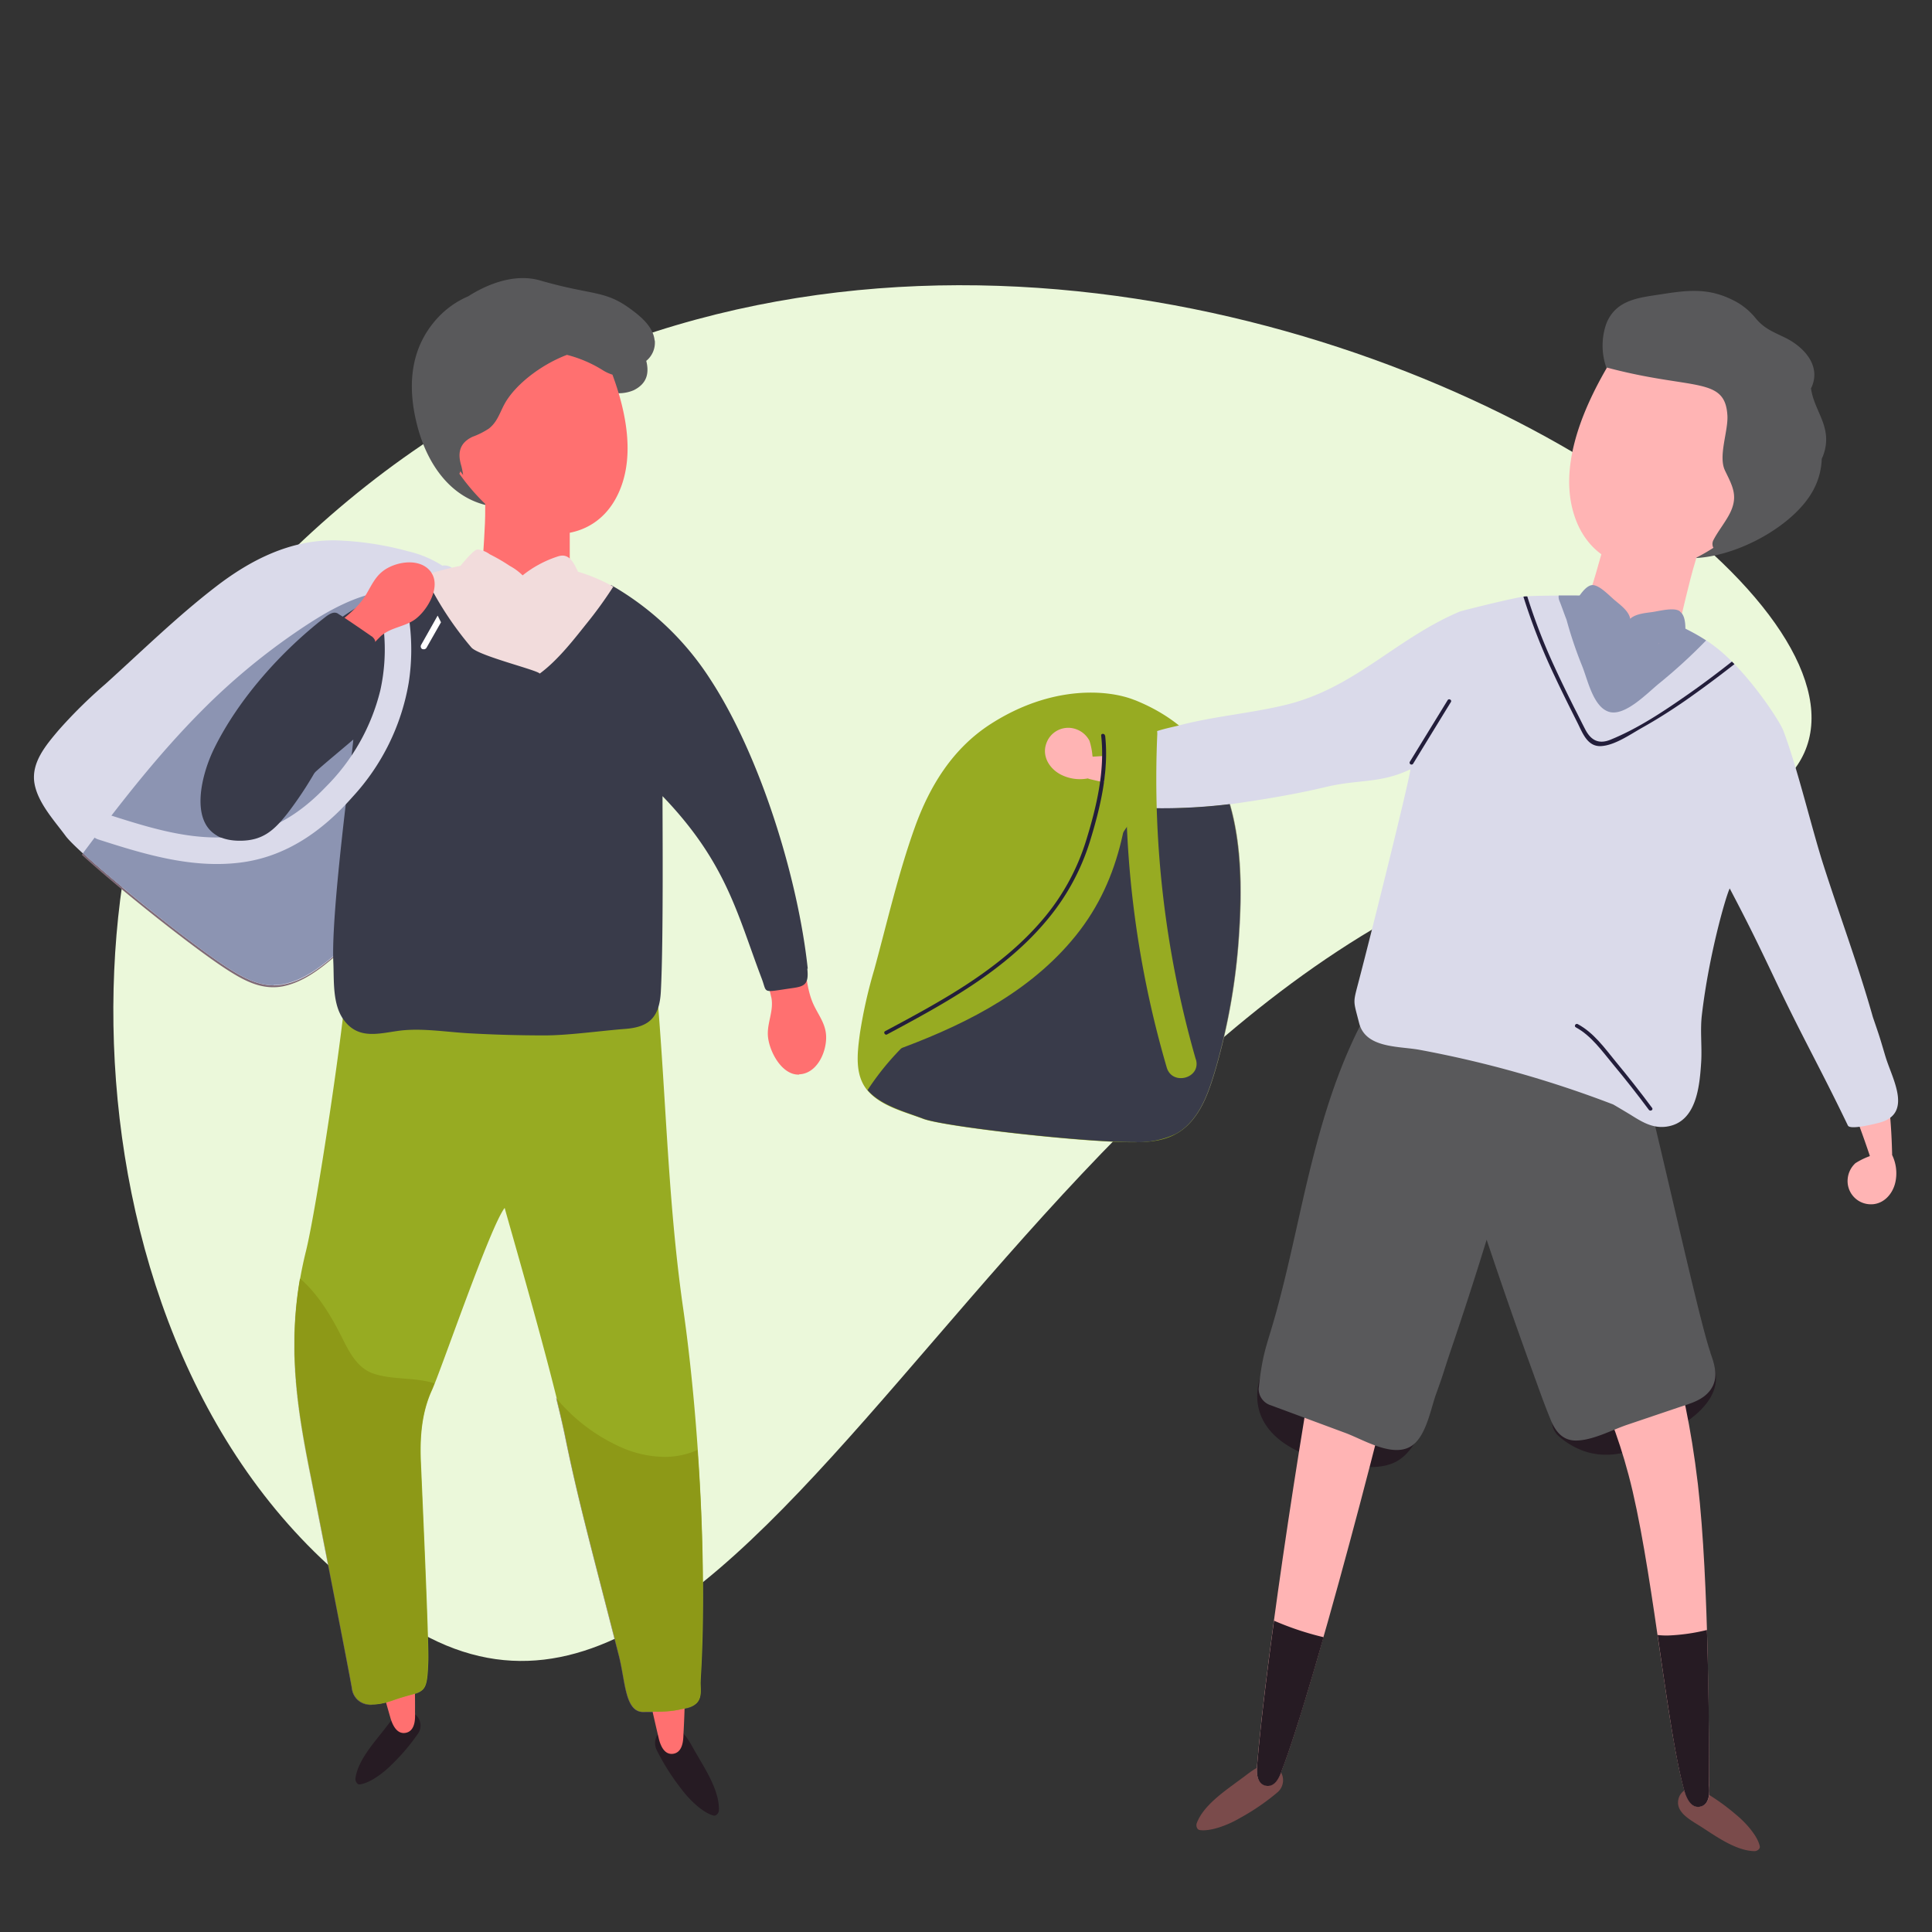
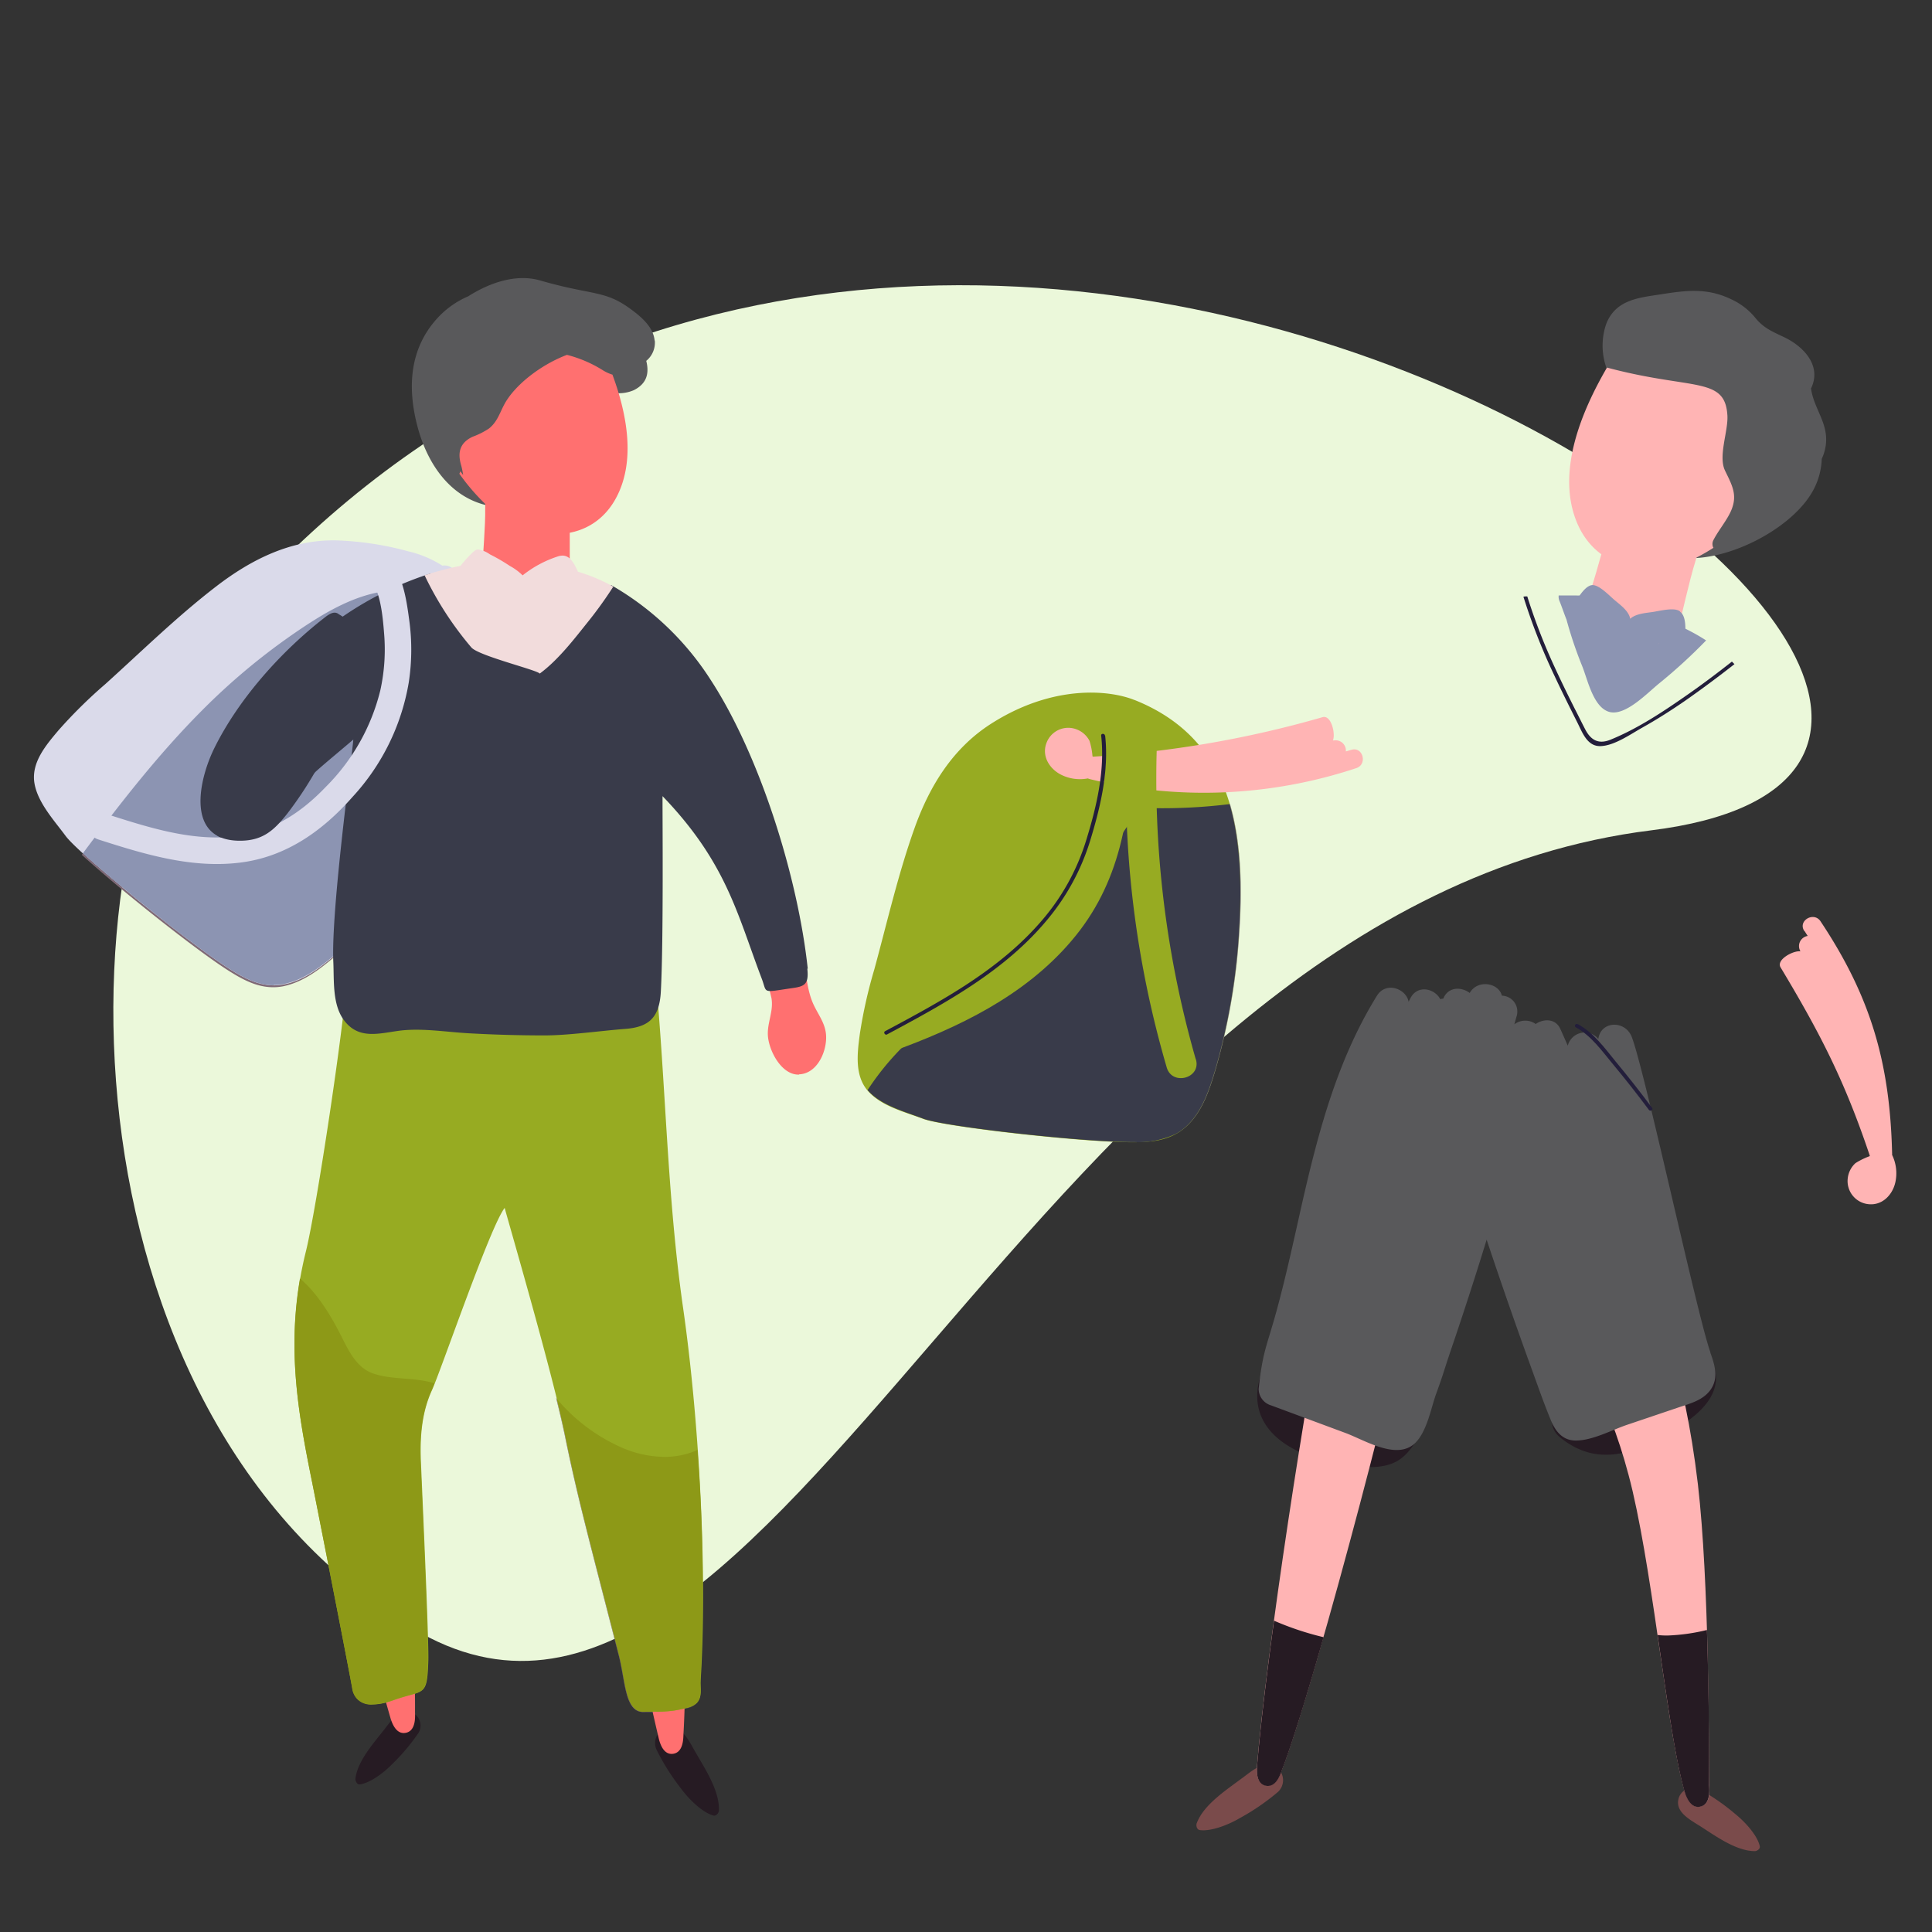
<svg xmlns="http://www.w3.org/2000/svg" id="Layer_1" data-name="Layer 1" viewBox="0 0 351 351">
  <rect x="0" y="0" width="351" height="351" fill="#333333" stroke="none" />
  <defs>
    <style>.cls-1{fill:#ebf8da;}.cls-2{fill:#dadaea;}.cls-3{fill:#261b23;}.cls-4{fill:#7f6977;}.cls-5{fill:#8c94b2;}.cls-6{fill:#59595b;}.cls-7{fill:#7a4b4b;}.cls-8{fill:#ffb4b4;}.cls-9{fill:#ff7070;}.cls-10{fill:#97ab22;}.cls-11{fill:#393b4a;}.cls-12{fill:#f2dcdc;}.cls-13{fill:#231e3b;}.cls-14{fill:#877b9c;}.cls-15{fill:#8d9917;}.cls-16{fill:#fff;}</style>
  </defs>
  <title>finanzen_illustrations_2019_9</title>
  <path class="cls-1" d="M41,112.85c-31.32,36.38-31.4,143.56,34,183s112.34-131,225-145S171-38.15,41,112.85Z" />
  <path class="cls-2" d="M82.73,103.9a2.22,2.22,0,0,0-2.36-1.13,19.77,19.77,0,0,0-6.17-2.6,56.67,56.67,0,0,0-13.19-2c-8.2-.13-15.4,3.49-21.76,8.39-7.06,5.43-13.49,11.74-20.1,17.71a87.34,87.34,0,0,0-8.55,8.44c-2.24,2.66-4.94,5.81-4.35,9.53.57,3.56,3.6,6.82,5.68,9.64,2.44,3.32,22.56,19.65,29.92,24.27,3,1.87,6,3.39,9.62,2.73,3.83-.7,7-3.28,9.89-5.75a114.43,114.43,0,0,0,17.19-18.74c11.06-15,13.84-34,4.18-50.48" />
  <path class="cls-3" d="M250.59,255a13.06,13.06,0,0,1-.74,1.67,8.11,8.11,0,0,1-.48.69c-.45,0-1.07.08-1.29.07a23.46,23.46,0,0,1-3.35-.33c-1.41-.24-7.94-1.25-7.42-3.64,1.23-5.59-7.37-8-8.61-2.37-1.88,8.55,5.75,13,13,14.5,3.45.69,8.34,1.69,11.68.09,3.13-1.51,4.68-5.22,5.81-8.31,2-5.4-6.64-7.73-8.61-2.37Z" />
  <path class="cls-3" d="M310.48,246.15c-2.93-4.94-10.65-.46-7.71,4.5-.33-.57-2.49,1.09-3.18,1.49-1.09.62-2.18,1.26-3.27,1.85-1.91,1-4.49,2.53-6.5.91-4.44-3.56-10.79,2.72-6.31,6.31,5.93,4.77,12.06,3.42,18.28-.06,5.46-3,13-7.72,8.69-15Z" />
  <path class="cls-4" d="M49.63,179.36c-2.88,0-5.4-1.31-7.9-2.88-6-3.75-20.36-15.22-26.86-21.17l.19-.27c6.55,6,20.84,17.37,26.79,21.1,2.49,1.56,5,2.88,7.89,2.88a10.28,10.28,0,0,0,1.73-.15c3.83-.7,7-3.28,9.89-5.75a104.26,104.26,0,0,0,9.22-9,1,1,0,0,0,0,.17,105.31,105.31,0,0,1-9.38,9.17c-2.87,2.47-6.05,5-9.88,5.75a9.49,9.49,0,0,1-1.73.15" />
  <path class="cls-5" d="M49.74,179c-2.88,0-5.4-1.32-7.89-2.88-6-3.73-20.24-15.13-26.79-21.1,6.72-9,13.67-17.95,21.62-25.93a117.87,117.87,0,0,1,16.4-13.77c5.69-3.93,12.26-8.07,19.38-8.07.41,0,.83,0,1.25,0,3.53.24,6.53,2.79,6.53,6.52a6.81,6.81,0,0,1-4.94,6.38,6,6,0,0,1,0,1.94c4.84.74,6,7.65,3,11.11l-.93,1.06c3.2,2,4.68,6.39,1.26,9.9-2.19,2.24-4.41,4.43-6.65,6.61a5,5,0,0,1,0,1.22,17.53,17.53,0,0,1-3.54,8.6,9.2,9.2,0,0,1,.78.89,7.59,7.59,0,0,1,1.32,2.57,104.26,104.26,0,0,1-9.22,9c-2.88,2.47-6.06,5-9.89,5.75a10.28,10.28,0,0,1-1.73.15" />
  <path class="cls-6" d="M329,70.58a2.77,2.77,0,0,0,.22-.46c1.56-3.92-1.69-7.16-4.76-8.7-2.15-1.07-3.79-1.6-5.43-3.52a12.22,12.22,0,0,0-4.55-3.55c-4.43-2.12-8.24-1.58-12.86-.86-4,.61-8.09,1-9.8,5.34a12.09,12.09,0,0,0,.15,8.32A25.79,25.79,0,0,0,290.53,70c-1.63,3.83,2.24,7.6,4.2,3.92.29-.54.6-1.07.93-1.58a3,3,0,0,0,3.34-2,3,3,0,0,0,.74.2,3.49,3.49,0,0,0,4.17,3.7c.37-.07,1.24-.31,2.28-.58-2,1.6-2,5.38,1,5.9a7.15,7.15,0,0,0,1.11.1,4,4,0,0,0,.16,2.14A3.62,3.62,0,0,0,310,83.7c0,.1-.06.19-.09.29a4.4,4.4,0,0,0,.43,3.51A3.25,3.25,0,0,0,312,88.81a14.63,14.63,0,0,1-7.72,6.12c-3,.91-3.09,5.75.22,6.29,8.42,1.39,20.33-4.73,24.47-11.39a12.82,12.82,0,0,0,2-6.47c.11-.24.21-.47.29-.69,1.79-5.06-1.64-7.82-2.24-12.09Z" />
  <path class="cls-7" d="M308.71,331.66c2.84,1.8,6.58,4.6,10.06,4.65.46,0,1.05-.41.94-.9-.39-1.82-2.44-4.21-4.36-5.77A39.22,39.22,0,0,0,309,325.2a2.73,2.73,0,0,0-3.9,1.16c-1.08,2.62,1.7,4.1,3.6,5.3Z" />
  <path class="cls-7" d="M225.72,323c-2.82,2.14-7,4.79-8.29,8.21-.18.45,0,1.19.54,1.27,1.93.28,5.05-.86,7.29-2.18A41.32,41.32,0,0,0,232,325.7a2.9,2.9,0,0,0,.29-4.29c-2.18-2-4.68.17-6.56,1.6Z" />
  <path class="cls-8" d="M241.57,232.1c-4.18,20.38-11.55,68.3-13.22,89-.09,1.9.43,3.09,1.68,3.28,1.93.3,2.64-2.3,2.92-3,6.48-16.89,23.67-83.65,22.59-83.79.4-1.34-13.57-7.43-14-5.5Z" />
  <path class="cls-8" d="M285.49,238.17c1.78,10,7.29,16.34,11.13,32.79,4,17.26,6.41,44.63,9.54,54.81.62,1.79,1.55,2.7,2.79,2.42,1.9-.44,1.6-3.11,1.58-3.89-.1-8.22,0-36.82-2.06-54.64-2.53-21.42-7.4-31.71-8-31.56-.12-1.4-15.35-1.88-15,.07Z" />
  <path class="cls-6" d="M310.75,245.71c-2.34-6.4-12-51.54-14.32-57.38-1.21-3-5.61-2.89-6.05.43a3.18,3.18,0,0,0-5.55,1.22c-.44-1-.9-2.06-1.37-3.08-.87-1.87-3-1.87-4.46-.86a3.25,3.25,0,0,0-3.88.06c.13-.47.27-.95.4-1.43a2.88,2.88,0,0,0-2.66-3.78c-.59-2.36-4.43-3-5.85-.49-1.41-1.09-3.69-1.17-4.67.74a2.39,2.39,0,0,1-.13.28,2.59,2.59,0,0,0-.54.11c-1.07-2-4.12-2.63-5.39-.25-.13.24-.25.48-.37.72-.42-2.37-4.1-3.77-5.75-1.1-7.08,11.42-10.57,24.43-13.53,37.41-1.46,6.45-2.84,12.92-4.56,19.3-1.84,6.86-2.65,7.62-3.4,14.72a3.14,3.14,0,0,0,2.27,3l13.48,5c3.19,1.18,8.22,4.33,11.63,2.59,3-1.52,3.83-6.87,4.86-9.68,1.65-4.58,1.11-3.31,2.67-7.93q3.41-10,6.51-20.09,3.84,11.53,8,23c1.21,3.3,2.35,6.64,3.7,9.88.86,2.06,2.2,3.67,4.64,3.61,3-.06,6.37-1.9,9.16-2.85l9.35-3.16c2.11-.71,4.41-1.28,5.79-3.16,1.56-2.14.82-4.53,0-6.79Z" />
  <path class="cls-9" d="M145.18,195.18c3.42-.12,5.21-4.49,4.87-7.42-.23-2-1.42-3.47-2.24-5.24-1.21-2.59-1.35-5.74-1.83-8.53-.26-1.5-2.27-1.23-2.63,0l-.2-.53a1.31,1.31,0,0,0-2.33-.06c-.22-.49-.43-1-.64-1.46a1.39,1.39,0,0,0-2.56,1,67.08,67.08,0,0,1,2.54,8.4c.41,2.39-.81,4.49-.65,6.84.19,2.73,2.48,7.17,5.67,7.05Z" />
  <path class="cls-10" d="M206.09,127.17c-4.72-1.89-15-2.78-26.13,4.38-6.89,4.44-11.07,11.26-13.78,18.82-3,8.38-5,17.17-7.34,25.76a87.53,87.53,0,0,0-2.63,11.73c-.45,3.44-1,7.55,1.49,10.36s6.71,3.8,10,5.05c3.85,1.47,29.6,4.34,38.29,4.25,3.52,0,6.87-.38,9.57-2.9,2.85-2.65,4.13-6.54,5.22-10.18a114.51,114.51,0,0,0,4.34-25.05c1.22-18.58-1.27-35.13-19-42.22" />
  <path class="cls-3" d="M69.83,314.19c-1.94,2.5-4.91,5.76-5.26,9,0,.43.29,1,.76,1,1.74-.2,4.17-1.92,5.81-3.58a37,37,0,0,0,4.74-5.56,2.59,2.59,0,0,0-.74-3.78c-2.37-1.25-4,1.23-5.31,2.92Z" />
  <path class="cls-9" d="M67.22,249.46a2.31,2.31,0,0,0-3.3-.22c-1-1-2.91-1-3.44.31a2.05,2.05,0,0,0-3.17,2A514,514,0,0,0,71,312.33c.59,1.81,1.49,2.73,2.74,2.48,1.91-.4,1.66-3.08,1.66-3.86.15-18.08-3.77-56.06-4.83-55.82-.09-1.39-.18-2.79-.28-4.18-.1-1.58-1.91-2.07-3.09-1.49" />
  <path class="cls-3" d="M126.2,318.07c1.75,3.08,4.53,7.15,4.41,10.83,0,.47-.49,1.07-1,.94-1.89-.5-4.31-2.78-5.86-4.87a41.45,41.45,0,0,1-4.38-6.9,2.89,2.89,0,0,1,1.42-4.06c2.81-1,4.24,2,5.41,4.06Z" />
  <path class="cls-9" d="M119.1,253a2.32,2.32,0,0,0-3.28-.39c-.93-1-2.86-1.15-3.45.15a2.05,2.05,0,0,0-3.27,1.8A511.51,511.51,0,0,0,119.72,316c.49,1.84,1.34,2.81,2.6,2.62,1.93-.31,1.81-3,1.86-3.77,1.06-18.06-.93-56.18-2-56,0-1.4-.05-2.79-.07-4.19,0-1.58-1.8-2.17-3-1.65" />
  <path class="cls-10" d="M127.29,305.33c1.22-18.94-.15-46.54-3.19-67.73C121.15,217,121,197,119,176.27c-.39-4-6.42-2.86-6.07,1.06.16,1.83.37,3.66.59,5.49a38.39,38.39,0,0,0-1.26-3.7,2.69,2.69,0,0,0-2.64-1.79,3.11,3.11,0,0,0-6,1.35c.07,1.21.15,2.44.22,3.65a3.68,3.68,0,0,0-3.37.73c-.37-1-.73-1.92-1.12-2.89-1-2.36-3.91-2.17-5.25-.51a3.26,3.26,0,0,0-1.13-.5c.21-2.45-3.15-4.73-5.08-2.68q-.82.87-1.62,1.77a3.3,3.3,0,0,0-3.07-1.71c-1.23-1.51-3.89-2-5,0l-.26.49c-1-1.77-4-2.37-5.24-.34a3.21,3.21,0,0,0-.19.31,3.2,3.2,0,0,0-3.34,1.21,2.64,2.64,0,0,0,0-.29c.19-3.95-5.93-4.56-6.13-.59-.42,8.27-5.53,42.23-7.46,50C51.68,243,54,255.94,56.66,269.08,57.45,273,63.33,303,64,306.69c.55,3.22,3.55,3.6,7.52,2.2,5.58-2,6.08-.42,6.3-7.2.12-3.71-1.18-32.06-1.35-36.23-.18-4.39.15-8.81,2-12.87,1.75-3.89,10.62-29.86,13.22-33.14.29,1.24,8.71,30,11,41.35s4.33,18.61,9.79,39.92c1.23,4.81,1.09,10.35,4.53,10.27,4.58-.11,4.65.07,7.83-.71s2.34-3.15,2.46-4.95" />
  <path class="cls-8" d="M245.51,136.22l-1,.3a1.86,1.86,0,0,0-2.16-2l-.19,0c.51-1.16-.29-4.68-1.87-4.23a192,192,0,0,1-41.76,7.18l-.05-.09a12.66,12.66,0,0,0-.54-2.78,4.36,4.36,0,0,0-2.4-2.11,4.21,4.21,0,0,0-5.44,2.55c-.86,2.34.56,4.63,2.66,5.7a7.63,7.63,0,0,0,4.88.68,2,2,0,0,0,.37.13,87.87,87.87,0,0,0,48.4-2c2.09-.69,1.19-4-.93-3.31" />
  <path class="cls-8" d="M327.87,169.18c.18.29.36.58.55.86a1.86,1.86,0,0,0-1.41,2.62l.08.18c-1.26-.19-4.45,1.5-3.6,2.91C330.85,188,335.22,196.6,339.71,210l-.09.07a13.22,13.22,0,0,0-2.53,1.25,4.39,4.39,0,0,0-1.41,2.87,4.22,4.22,0,0,0,3.88,4.59c2.48.21,4.32-1.76,4.8-4.07a7.64,7.64,0,0,0-.61-4.89,2.38,2.38,0,0,0,0-.39c-.41-16.4-3.9-28.38-13-42.05-1.22-1.84-4.18-.1-2.95,1.76Z" />
  <path class="cls-11" d="M146.75,176c-1.75-16.42-8.61-38.62-17.63-52.47a52.25,52.25,0,0,0-17.69-17l-.39-.22c-1.42,1.26-3.65,1.47-5.43,1.78a43.6,43.6,0,0,1-11,.21,86,86,0,0,1-11.53-1.53c-1.61-.35-3.63-.67-4.56-2.17a2.41,2.41,0,0,1-.2-.44,60.77,60.77,0,0,0-28.72,19.55A123.29,123.29,0,0,0,37,142.55c-.84,1.49-.36,7.23,2.5,9.27,3.29,2.34,8.71-.13,9.52-1.29,6.74-9.56,6.26-8.58,15.17-16.17-.27,3.45-4.07,31.1-3.63,40.46.15,3.31-.19,7.55,1.84,10.4,2.74,3.83,6.57,2.47,10.45,2,4-.44,8.24.27,12.26.5q6.92.39,13.82.39c4.38,0,10.28-.85,14.65-1.18s6.23-2.1,6.48-6.78c.51-9.33.28-32.82.31-35.51,11.63,12.09,13.58,21.47,18,33.1,1.08,2.8-.14,2.59,5.7,1.76,2.16-.31,2.9-.74,2.6-3.53Z" />
  <path class="cls-2" d="M74.36,112.76c-.46-3.4-1.12-8.67-3.9-11-2.35-2-5.76,1.38-3.4,3.4,2.11,1.82,2.51,7.31,2.72,9.9a34.43,34.43,0,0,1-.69,10.38A37.32,37.32,0,0,1,59.15,143c-4.94,5.17-10.73,8.68-18,9.1-7.54.42-14.87-2-22-4.27-3-1-4.25,3.72-1.29,4.68,8.34,2.68,17,5.33,25.88,4.19,8.29-1.06,14.89-5.77,20.31-11.92A40.59,40.59,0,0,0,74.26,124a39.2,39.2,0,0,0,.1-11.24Z" />
-   <path class="cls-2" d="M342.56,192c-1.14-3.84-1-3.42-2.3-7.21-2.65-9.4-6.12-18.67-9.05-27.85-2.11-6.62-4.75-17.78-7.25-24.27-.69-1.78-6.55-10.79-12.45-15.25-4.49-3.4-10.92-5.74-16.18-7.45a3.36,3.36,0,0,0-2.7-1.62c-1.54-.13-13.86-.28-16,.07-2.61.42-11.08,2.54-11.46,2.7-11.85,5.06-19.11,14-31.84,17-6.24,1.49-12.69,2-18.91,3.62-2,.53-5.92,1.13-7.28,2.86-1.56,2-1.46,7.89-1.21,10.19a2.12,2.12,0,0,0,2.07,2.06,106.28,106.28,0,0,0,15.66-.76c5.78-.82,11.56-1.76,17.25-3.12,6-1.43,9.83-.58,15.33-3.21C256,142,249.53,168,246.84,178.3c-1.06,4.07-1,3.32.08,7.56,1.17,4.61,7.17,4.18,10.93,4.86a199.65,199.65,0,0,1,35.24,9.94c1,.58,2,1.18,3.05,1.81,2.11,1.32,4.07,2.58,6.65,2.21,5.46-.78,6-7.38,6.28-11.79.16-2.83-.21-5.68.12-8.48,1.26-10.86,4.35-21.58,5.06-23,3.45,6.56,5.17,10.1,8.34,16.78,5.08,10.69,8,15.63,13.13,26.29.4.83,4.6-.24,5.44-.44,6.58-1.53,2.57-8.09,1.4-12.06" />
  <path class="cls-3" d="M240.46,297.44a53.41,53.41,0,0,1-9-3c-1.43,10.51-2.56,20-3.1,26.72-.09,1.9.43,3.08,1.68,3.28,1.93.3,2.64-2.3,2.92-3,1.85-4.83,4.58-13.75,7.51-24Z" />
  <path class="cls-5" d="M295.31,109.94a3.43,3.43,0,0,0-2.72-1.62c-.88-.08-5.37-.15-9.41-.14a1.89,1.89,0,0,0,.14,1c.41,1,.81,2.22,1.28,3.4a74.39,74.39,0,0,0,2.84,8.42c1,2.45,2,7.48,4.91,8.33s6.95-3.45,9.09-5.18a96.88,96.88,0,0,0,8.52-7.8c-4.34-2.84-10-4.87-14.65-6.4Z" />
  <path class="cls-8" d="M304.52,115.69c1.15-4.29,2.24-9.69,3.55-13.91,1.21-3.89,1.95-7.74-2.59-9.59-2.61-1.06-4.94-1.27-6.55.3-1.84-1.53-5.06-1.43-6,1.53-1,3.29-2,6.61-2.93,9.93-.38,1.36-1.21,3.89-1.88,6.28,1.67,6,11.22,8.91,16.39,5.46Z" />
  <path class="cls-8" d="M313.4,85.5c-1.28-2.61.59-7.15.43-10-.41-7.18-6.37-4.57-21.88-8.72-4.65,8-9.05,18.64-5.67,27.62,3.68,9.78,14.71,11,23,6.33.81-.45,1.61-.94,2.4-1.46l.44-.31-.42.3-.42.26a1.52,1.52,0,0,1,0-1.38c.87-1.72,2.42-3.54,3.2-5.31,1.24-2.84.25-4.59-1.06-7.28Z" />
  <path class="cls-5" d="M305.18,111.05c-1-.75-3.67-.06-4.83.12s-3.16.29-4.18,1.25c-.24-1.44-1.9-2.59-2.92-3.47s-2.78-2.74-4-2.65-2.52,2.19-3.09,3.23a.69.69,0,0,0,1.14.75c-.15.46-.29.93-.42,1.4a.69.69,0,0,0,1.25.55c-.1.48-.2,1-.31,1.43-.17.73.92,1.28,1.26.54l.07-.17h0v0a8.15,8.15,0,0,0,.29-.83c0,.29,0,.58,0,.87,0,.84-.13,1.68.52,2.26a.83.83,0,0,0,.71.17c.05.14.09.29.15.44a.69.69,0,0,0,.86.45,2.27,2.27,0,0,0,.66.65.69.69,0,0,0,1.28.34l0,0c.1,0,.2,0,.3-.06l.05,0,.36.1c.26.07.52.13.77.21,0,.14,0,.3,0,.43a.69.69,0,0,0,1.35.22c.05-.17.11-.34.16-.51a1.65,1.65,0,0,0,.36-.11,1.19,1.19,0,0,0,.19.46.7.7,0,0,0,1.08.18l.36-.29a.76.76,0,0,0,.68.23c.87-.15,1.19-.94,1.64-1.64.16-.24.31-.49.47-.74a8.77,8.77,0,0,0-.18.86v0h0l0,.18c-.1.82,1.12.92,1.36.22.16-.46.33-.92.5-1.39a.69.69,0,0,0,1.34.2c.15-.47.27-.94.38-1.41a.69.69,0,0,0,1.37,0c.06-1.19.2-3.57-.91-4.37Z" />
  <path class="cls-3" d="M301.14,297c1.72,11.8,3.25,23,5,28.8.62,1.79,1.55,2.7,2.79,2.42,1.9-.44,1.6-3.11,1.58-3.89,0-4.69,0-16-.4-28.2a35,35,0,0,1-7,1,13.93,13.93,0,0,1-2-.09Z" />
  <path class="cls-6" d="M118.93,61.88c-.22-2.48-2.48-4.36-4.34-5.72-4.77-3.51-6.84-2.43-16.47-5.21-4.26-1.23-9.05.33-13.07,2.89a16.24,16.24,0,0,0-5.5,3.87C74.28,63.4,74,70.63,75.89,77.65S82.29,91.13,90,92.08c3,.38,4.17-3.89,1.8-5.44a13,13,0,0,1-4.9-6.55c2,.33,3.66-1,5.3-2.75.1-.1.21-.2.31-.31,3.25-.69,6.08-3.71,7.69-6.84l.09-.08a2.43,2.43,0,0,0,.94-2.08,2.91,2.91,0,0,0,.81-1.56A2.57,2.57,0,0,0,104,66a18.48,18.48,0,0,1,1.6,4.66c.62,3,4.45,2.78,5.54.66a6.88,6.88,0,0,0,4-.43c2.52-1.26,2.79-3.24,2.27-5.33a4.27,4.27,0,0,0,1.55-3.72Z" />
  <path class="cls-9" d="M87.63,103.79c.11-3.57.57-8,.52-11.52,0-3.28.32-6.41,4.8-6.66,2.58-.14,4.68.28,5.69,1.89,2-.7,4.82.19,4.87,2.69,0,2.78,0,5.55,0,8.33,0,1.13,0,3.27,0,5.27-3,4.14-12.21,3.95-15.85,0Z" />
  <path class="cls-9" d="M111.28,68.07a7.51,7.51,0,0,1-1.78-.82A22.91,22.91,0,0,0,103,64.47c-4.8,1.82-9.6,5.55-11.46,9.15-.82,1.59-1.26,3.09-2.72,4.24a14,14,0,0,1-2.94,1.48c-2.45,1.14-2.73,3-2.12,5.12a13.86,13.86,0,0,1,.38,1.85l-.51-.7a1.18,1.18,0,0,1-.18.45,38.21,38.21,0,0,0,5.1,5.87c.66.55,1.34,1.08,2,1.58,7,5.09,17.09,5.22,21.48-3.24,3.46-6.66,1.87-15.08-.76-22.2Z" />
  <path class="cls-12" d="M105,103.85c-.79-1.65-1.61-3.46-3.68-2.75a20.16,20.16,0,0,0-6.37,3.43,10.44,10.44,0,0,0-2.35-1.73A32.92,32.92,0,0,0,89,100.71a4.91,4.91,0,0,0-2.13-.88c-.46,0-.6.24-1,.53a26.24,26.24,0,0,0-2.21,2.44,56.76,56.76,0,0,0-6.52,1.72,60.26,60.26,0,0,0,8.49,13.1c1.32,1.54,12.12,4.14,12.42,4.76,3.39-2.48,6.43-6.49,8.67-9.28a74.76,74.76,0,0,0,4.7-6.52,31.39,31.39,0,0,0-6.48-2.73Z" />
-   <path class="cls-9" d="M78.39,104.06c-1.9-2.85-6.56-2.09-8.88-.26-1.57,1.24-2.21,3-3.28,4.66-1.58,2.39-4.18,4.16-6.3,6-1.14,1,.14,2.58,1.36,2.25l-.35.45c-.71,1,.2,2,1.17,2l-.9,1.31c-.88,1.28,1.14,2.86,2.17,1.67a67.41,67.41,0,0,1,5.82-6.58c1.82-1.6,4.24-1.65,6.16-3,2.23-1.59,4.8-5.87,3-8.52Z" />
  <path class="cls-11" d="M67.54,115.63c-.13-.11-5.78-4-5.94-4-.74-.66-1.6-.23-2.58.54-7.87,6.1-15.68,14.78-20.13,23.85-2.77,5.66-5.21,16.57,4.5,16.72,4.34.06,6.4-1.87,8.9-5.05a68.11,68.11,0,0,0,8.22-13.94c2.08-4.58,2.87-7.73,4.74-12.42,1.38-3.44,4.18-4.12,2.29-5.73Z" />
  <path class="cls-13" d="M300.15,201.28q-3.19-4.29-6.61-8.41c-2-2.45-4-5.26-6.9-6.81-.39-.21-.74.38-.34.59,2.78,1.5,4.77,4.32,6.75,6.71,2.25,2.7,4.41,5.45,6.51,8.27.26.35.86,0,.59-.35Z" />
-   <path class="cls-13" d="M263,127.21l-6.88,11.21a.35.35,0,0,0,.6.35q3.42-5.61,6.87-11.22c.24-.37-.36-.72-.59-.34Z" />
  <path class="cls-14" d="M213.62,206a9.16,9.16,0,0,0,1.92-1.39c2.85-2.65,4.13-6.54,5.22-10.18a114.51,114.51,0,0,0,4.34-25.05c.55-8.42.34-16.41-1.7-23.3h.07c2,6.88,2.25,14.86,1.7,23.27a114.32,114.32,0,0,1-4.35,25.05c-1.09,3.64-2.36,7.52-5.21,10.18a9.4,9.4,0,0,1-2,1.43" />
  <path class="cls-11" d="M205.63,207.49c-9,0-34.09-2.8-37.88-4.25-3.28-1.25-7.59-2.37-10-5.05l-.12-.16a49,49,0,0,1,9.52-10.72,41.27,41.27,0,0,1,13.36-8.11c3.92-1.39,7.14-2.36,10.1-5.43,6.4-6.62,8.87-16,14.08-23.48a42,42,0,0,1,2.76-3.53,2.12,2.12,0,0,0,.52.06h1.35a100.43,100.43,0,0,0,14.07-.73c2,6.89,2.25,14.88,1.7,23.3a114.51,114.51,0,0,1-4.34,25.05c-1.09,3.64-2.37,7.53-5.22,10.18a9.16,9.16,0,0,1-1.92,1.39,16,16,0,0,1-7.59,1.48h-.4" />
  <path class="cls-10" d="M217.25,192.47a184.66,184.66,0,0,1-7-59.05c.15-3.54-5.31-3.52-5.48,0a184,184,0,0,0,7.2,60.52c1,3.39,6.29,1.95,5.3-1.47Z" />
  <path class="cls-10" d="M201,134.82c-.42,12.44-1.85,24-10.51,33.64-7.95,8.82-18.82,14-29.82,18-2.88,1-1.64,5.69,1.28,4.63C174,186.74,186.07,181,194.6,171c9-10.49,10.75-22.84,11.2-36.22.1-3.1-4.7-3.09-4.81,0Z" />
  <path class="cls-13" d="M200.75,133.65c-.05-.43-.74-.44-.69,0,.71,6.44-.86,13-2.75,19.09a40.56,40.56,0,0,1-8.12,14.6c-7.67,8.9-18.17,14.55-28.38,20-.39.21,0,.8.35.59,10.57-5.67,21.49-11.56,29.24-21A41.2,41.2,0,0,0,198,152.92c1.9-6.17,3.49-12.77,2.78-19.27Z" />
  <path class="cls-13" d="M314.67,120.18c-2.54,2-5.12,3.95-7.76,5.8-4.47,3.13-9.25,6.35-14.33,8.41-2.14.87-3.54.09-4.55-1.82-.68-1.3-1.32-2.63-2-3.94-1.22-2.44-2.42-4.89-3.56-7.37a105.87,105.87,0,0,1-5-12.91c-.29,0-.51,0-.7.06a110.78,110.78,0,0,0,5.63,14.34c1.33,2.85,2.74,5.67,4.15,8.48.94,1.85,1.8,4.43,4.29,4.32s5.33-2.12,7.48-3.33c2.7-1.51,5.32-3.18,7.87-4.94,3-2.1,6-4.33,8.92-6.62-.15-.16-.32-.32-.48-.48Z" />
  <path class="cls-4" d="M116.87,311.05c-3.37,0-3.24-5.5-4.46-10.27-5.46-21.31-7.47-28.58-9.79-39.92-.39-1.89-.94-4.25-1.59-6.88a.52.52,0,0,0,.1.11c.63,2.57,1.17,4.87,1.55,6.71,2.32,11.34,4.33,18.61,9.79,39.92,1.22,4.77,1.09,10.27,4.46,10.27H117l1.57,0a.07.07,0,0,0,0,.05l-1.64,0h-.07m7.5-.62v0l.46-.11a3.69,3.69,0,0,0,1.72-.86,3.53,3.53,0,0,1-1.78.91l-.4.1" />
  <path class="cls-9" d="M118.58,311a.07.07,0,0,1,0-.05,19.58,19.58,0,0,0,5.8-.57v0a19.38,19.38,0,0,1-5.79.58" />
  <path class="cls-15" d="M116.93,311c-3.37,0-3.24-5.5-4.46-10.27-5.46-21.31-7.47-28.58-9.79-39.92-.38-1.84-.92-4.14-1.55-6.71a32.54,32.54,0,0,0,12.08,9,19.82,19.82,0,0,0,7.51,1.58,14.71,14.71,0,0,0,4.36-.64,11,11,0,0,0,1.63-.63,333,333,0,0,1,.52,42c-.08,1.31.35,2.93-.68,4a3.69,3.69,0,0,1-1.72.86l-.46.11a19.58,19.58,0,0,1-5.8.57L117,311h-.07" />
-   <path class="cls-4" d="M67.64,309.72a3.36,3.36,0,0,1-3.73-3c-.64-3.74-6.52-33.7-7.31-37.62-2.36-11.73-4.47-23.36-2.13-36.84l0,0c-2.32,13.45-.2,25.05,2.16,36.77C57.45,273,63.33,303,64,306.69a3.35,3.35,0,0,0,3.72,3,9.7,9.7,0,0,0,2.48-.36.06.06,0,0,0,0,0,10.36,10.36,0,0,1-2.54.38m7.77-2v0a3.26,3.26,0,0,0,1.34-.71,3,3,0,0,1-1.34.74" />
  <path class="cls-9" d="M70.18,309.34a.06.06,0,0,1,0,0c.42-.11.86-.24,1.32-.41,1.76-.62,3-.89,3.92-1.18v0c-.9.31-2.18.57-4,1.21-.43.15-.85.28-1.25.39" />
  <path class="cls-15" d="M67.69,309.66a3.35,3.35,0,0,1-3.72-3c-.64-3.74-6.52-33.7-7.31-37.61-2.36-11.72-4.48-23.32-2.16-36.77,3.14,2.64,5.59,6.71,7.31,10.09,1.44,2.83,2.88,6.16,6.12,7.21,3.57,1.16,7.39.6,11,1.74-.22.54-.4,1-.54,1.29-1.83,4.06-2.16,8.49-2,12.87.18,4.19,1.47,32.52,1.35,36.24-.1,3.16-.26,4.51-1,5.25a3.26,3.26,0,0,1-1.34.71c-.9.29-2.16.56-3.92,1.18-.46.17-.9.3-1.32.41a9.7,9.7,0,0,1-2.48.36" />
-   <path class="cls-16" d="M80.15,113l-2.66,4.68a.57.57,0,0,1-.68.25l-.09,0a.57.57,0,0,1-.21-.77l3-5.32q.3.58.6,1.2Z" />
</svg>